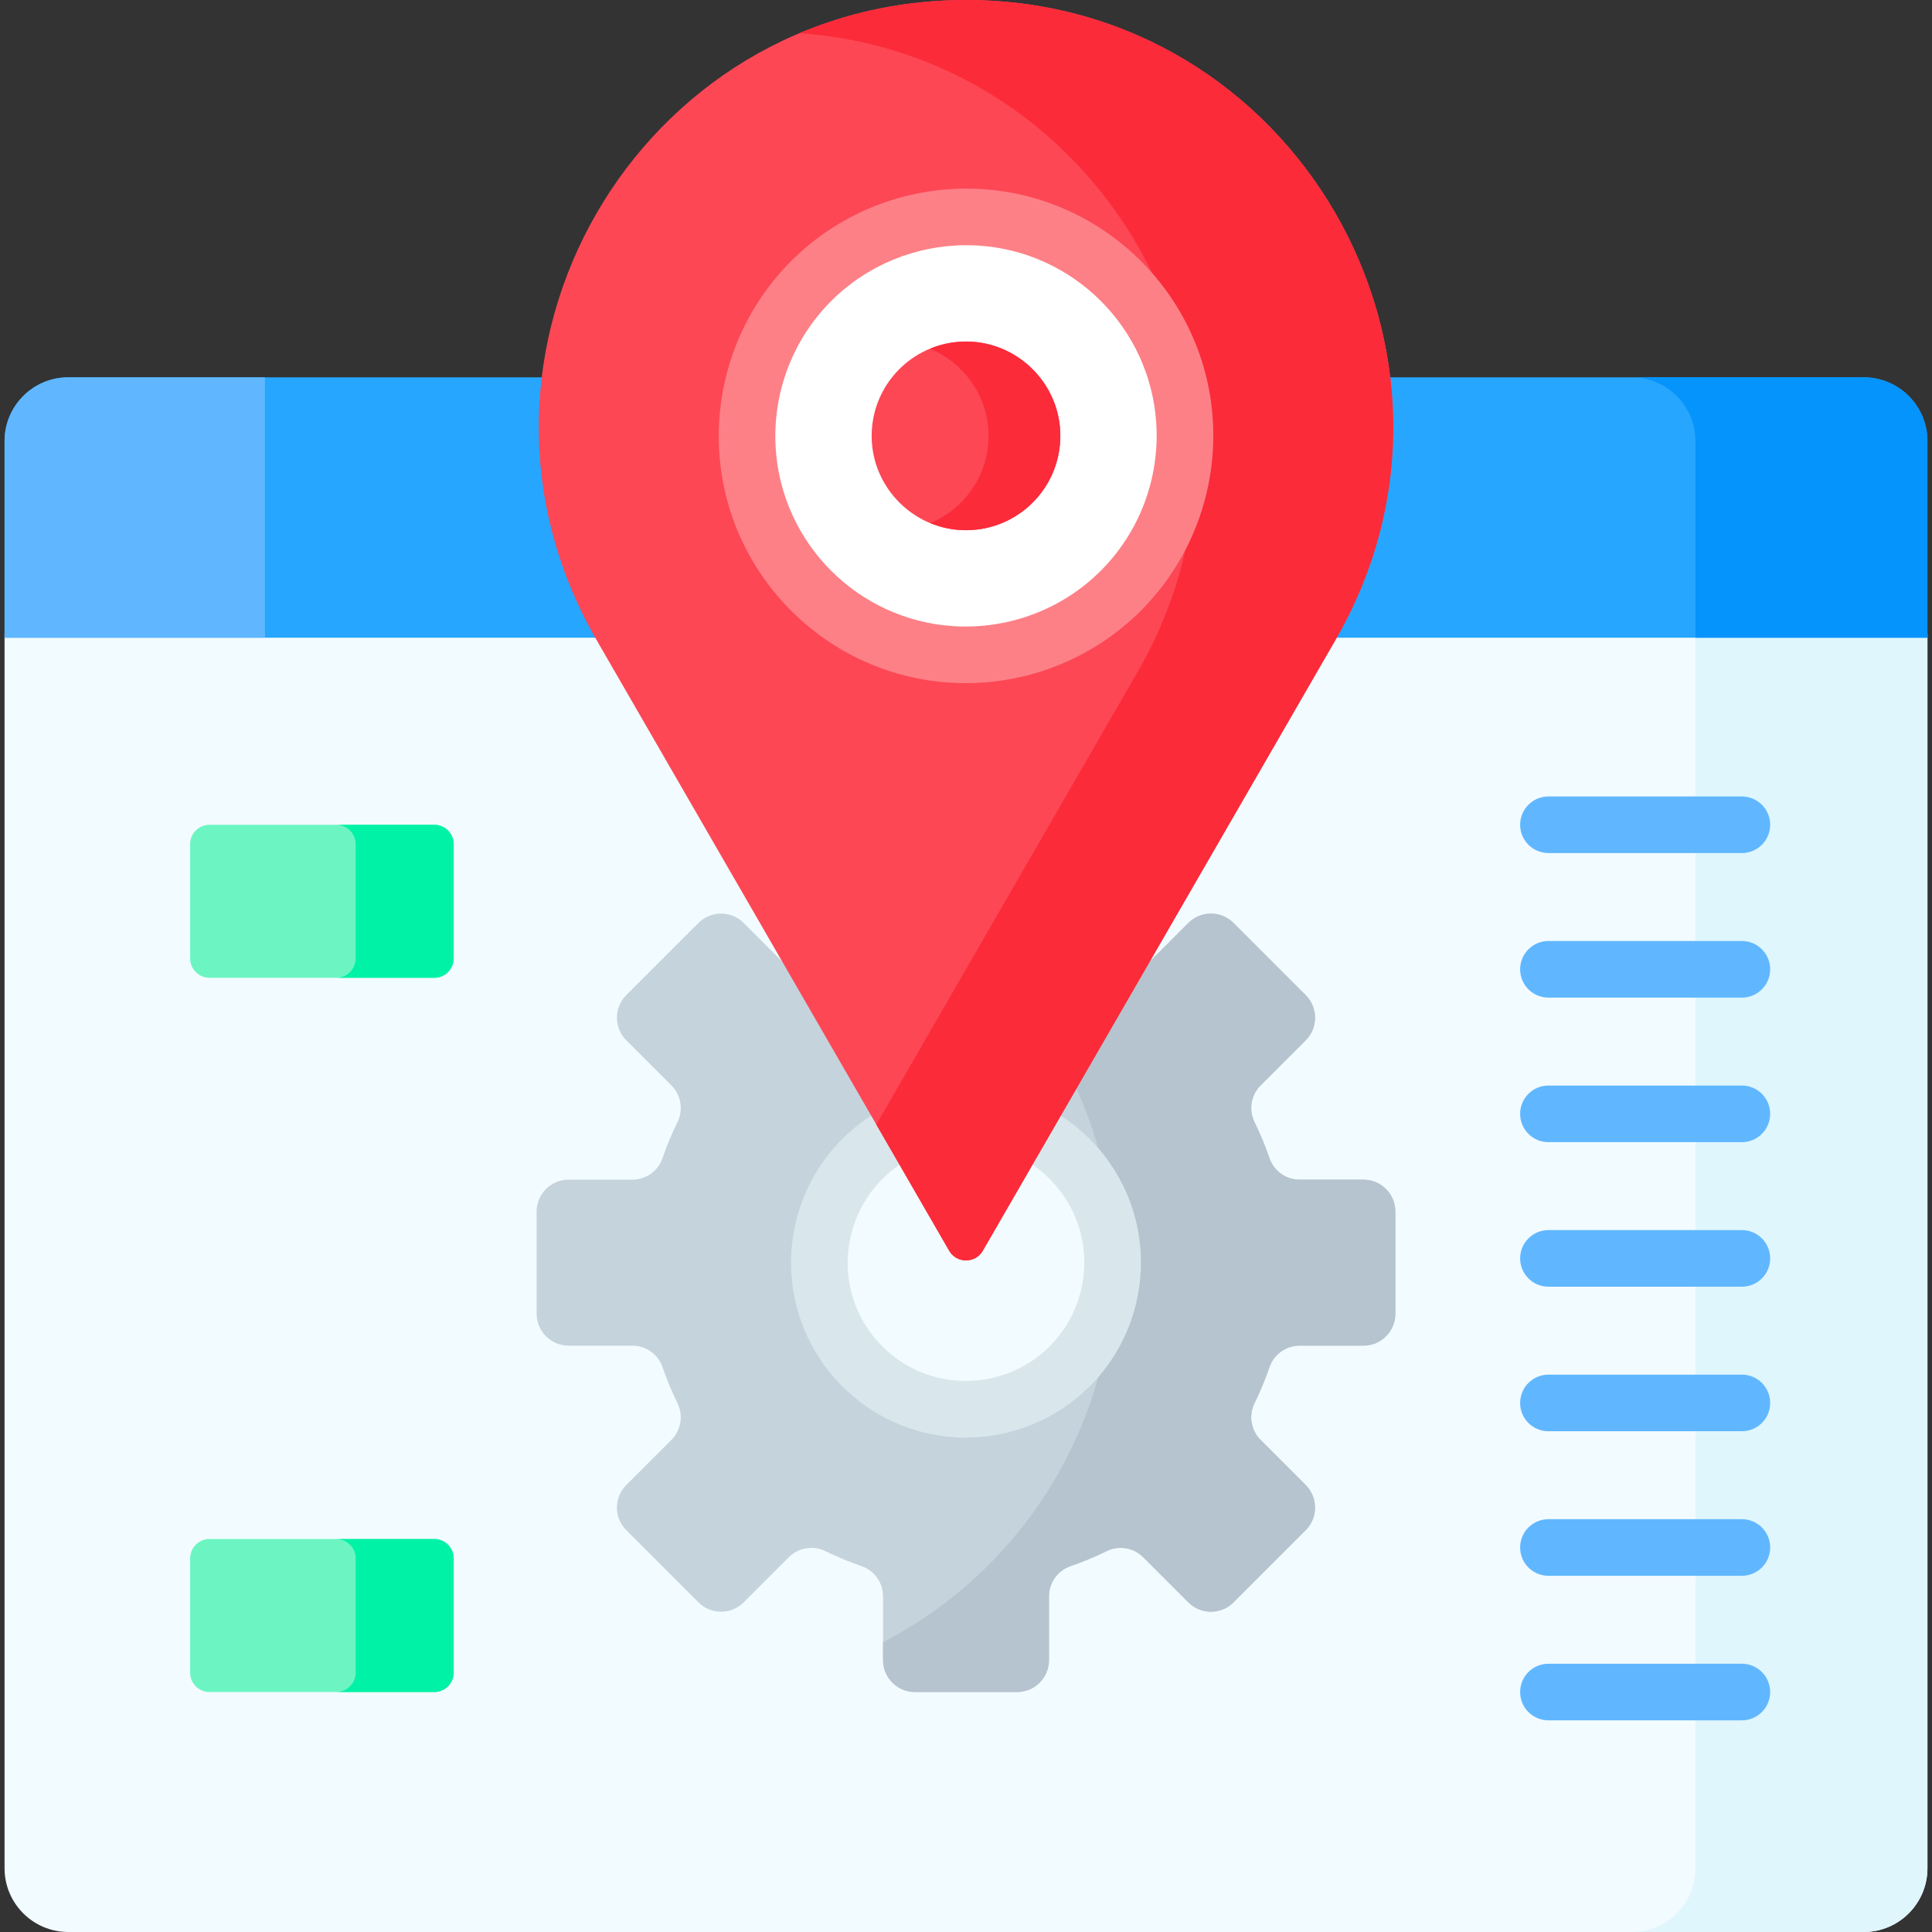
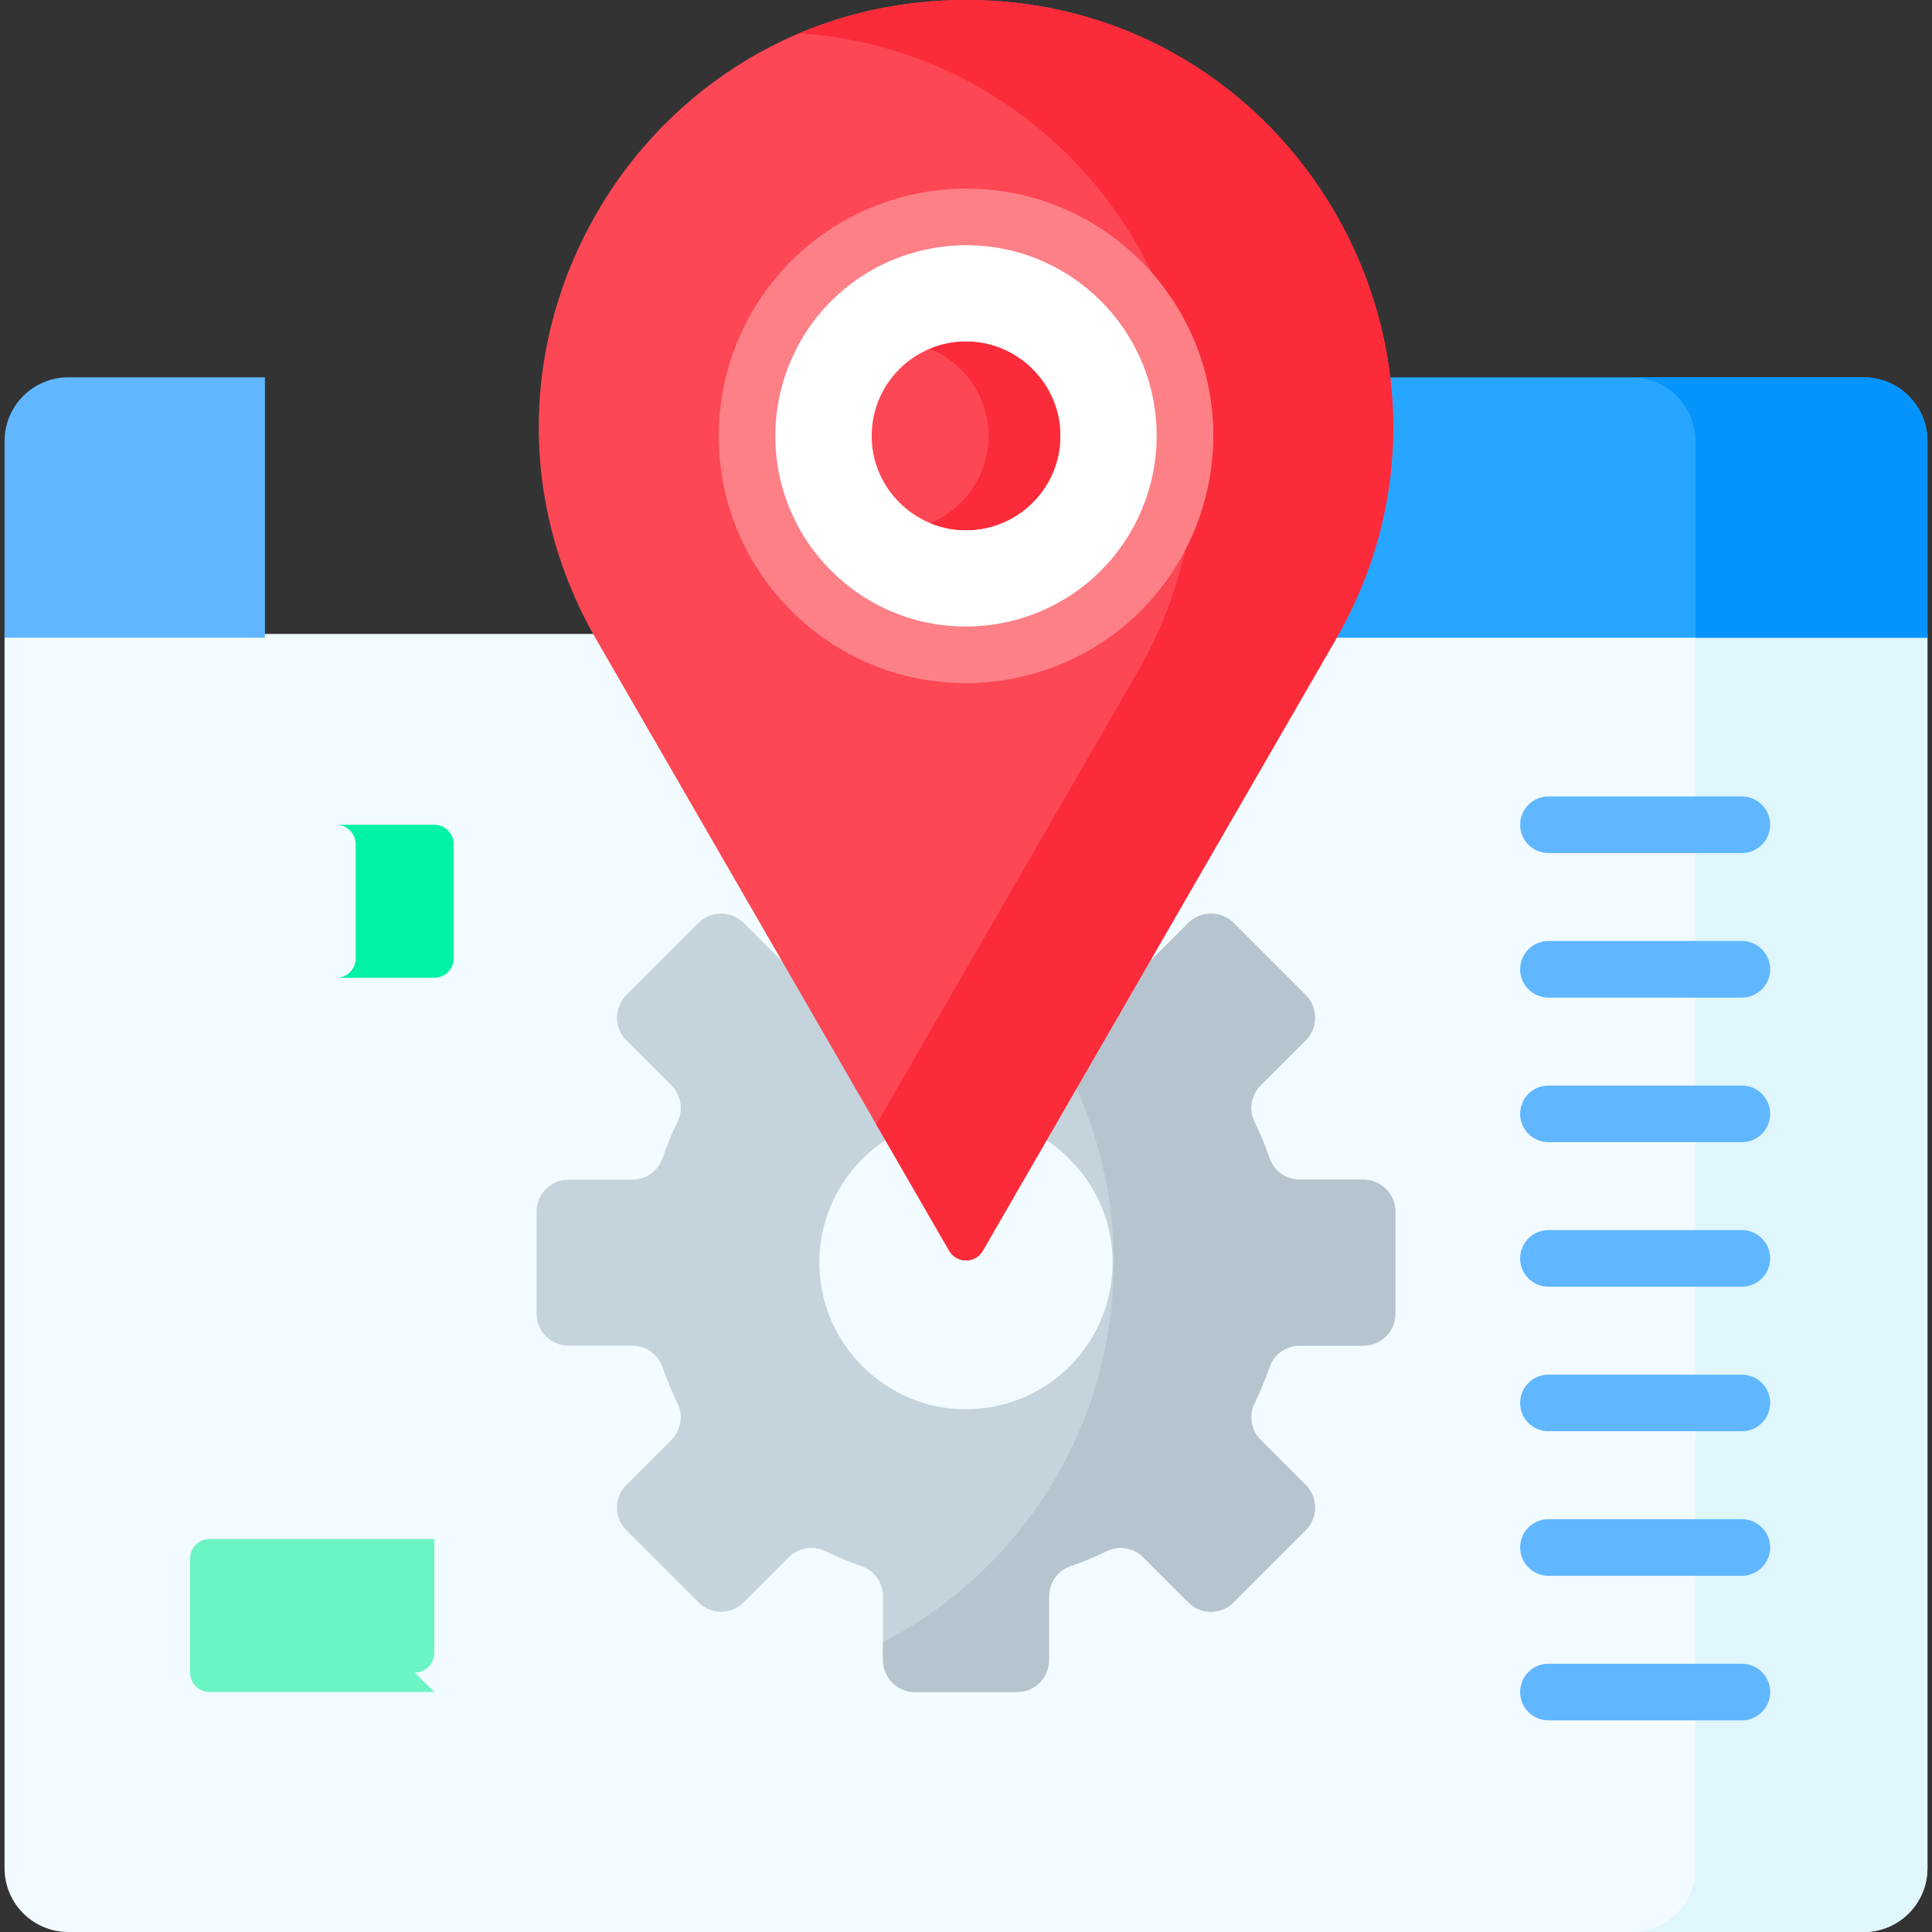
<svg xmlns="http://www.w3.org/2000/svg" id="Capa_1" enable-background="new 0 0 512 512" height="512" viewBox="0 0 512 512" width="512">
  <rect x="0" y="0" width="512" height="512" fill="#333333" stroke="none" />
  <g>
    <g>
      <path d="m353.654 167.998c-.205.363-.398.73-.607 1.092l-93.452 161.863c-.75 1.3-2.094 2.076-3.595 2.076s-2.845-.776-3.595-2.076l-93.452-161.863c-.209-.362-.402-.729-.607-1.092h-157.139v327.102c0 9.334 7.566 16.9 16.9 16.9h475.786c9.333 0 16.9-7.566 16.9-16.9v-327.102z" fill="#f2fbff" />
      <path d="m449.32 167.998v327.102c0 9.334-7.566 16.9-16.9 16.9h61.473c9.333 0 16.9-7.566 16.9-16.9v-327.102z" fill="#dff6fd" />
      <g fill="#26a6fe">
        <path d="m493.893 99.992h-126.449c2.813 23.466-1.961 47.51-14.346 69.006h157.695v-52.107c-.001-9.333-7.567-16.899-16.9-16.899z" />
-         <path d="m144.556 99.992h-126.449c-9.333 0-16.9 7.566-16.9 16.9v52.107h157.695c-12.385-21.497-17.159-45.541-14.346-69.007z" />
      </g>
      <g>
        <path d="m493.893 99.992h-61.473c9.333 0 16.9 7.566 16.9 16.9v52.107h61.473v-52.107c0-9.334-7.567-16.9-16.9-16.9z" fill="#0593fc" />
      </g>
      <g>
        <path d="m70.214 99.992h-52.107c-9.333 0-16.9 7.566-16.9 16.9v52.107h69.006v-69.007z" fill="#60b7ff" />
      </g>
    </g>
    <g>
      <path d="m361.326 312.623h-16.906c-3.601 0-6.813-2.278-7.986-5.682-1.136-3.298-2.47-6.503-3.986-9.603-1.587-3.243-.934-7.133 1.619-9.685l11.961-11.961c3.306-3.306 3.306-8.666 0-11.973l-19.131-19.131c-3.306-3.306-8.666-3.306-11.973 0l-11.961 11.961c-.255.255-.532.476-.812.693l-42.557 73.711c-.75 1.3-2.094 2.076-3.595 2.076s-2.845-.776-3.595-2.076l-42.557-73.711c-.28-.217-.557-.438-.812-.693l-11.961-11.961c-3.306-3.306-8.666-3.306-11.973 0l-19.131 19.131c-3.306 3.306-3.306 8.666 0 11.973l11.961 11.961c2.553 2.553 3.205 6.442 1.619 9.685-1.516 3.1-2.85 6.305-3.986 9.603-1.173 3.405-4.385 5.683-7.986 5.683h-16.906c-4.676 0-8.466 3.79-8.466 8.466v27.055c0 4.676 3.79 8.466 8.466 8.466h16.906c3.601 0 6.813 2.278 7.986 5.683 1.136 3.297 2.47 6.503 3.986 9.602 1.586 3.243.934 7.132-1.619 9.685l-11.961 11.961c-3.306 3.306-3.306 8.666 0 11.972l19.131 19.131c3.306 3.306 8.666 3.306 11.973 0l11.961-11.961c2.553-2.553 6.442-3.205 9.685-1.619 3.1 1.516 6.305 2.85 9.603 3.986 3.405 1.173 5.683 4.385 5.683 7.986v16.906c0 4.676 3.79 8.466 8.466 8.466h27.055c4.676 0 8.466-3.79 8.466-8.466v-16.906c0-3.601 2.278-6.813 5.683-7.986 3.297-1.136 6.503-2.47 9.603-3.986 3.243-1.586 7.133-.933 9.685 1.619l11.961 11.961c3.306 3.306 8.667 3.306 11.973 0l19.131-19.131c3.306-3.306 3.306-8.666 0-11.972l-11.961-11.961c-2.553-2.553-3.206-6.443-1.619-9.685 1.516-3.1 2.85-6.305 3.986-9.602 1.173-3.405 4.385-5.683 7.986-5.683h16.906c4.676 0 8.466-3.79 8.466-8.466v-27.055c-.001-4.677-3.791-8.467-8.467-8.467z" fill="#c5d3dd" />
      <path d="m361.326 312.623h-16.906c-3.601 0-6.813-2.278-7.986-5.682-1.136-3.298-2.47-6.503-3.986-9.603-1.587-3.243-.934-7.133 1.619-9.685l11.961-11.961c3.306-3.306 3.306-8.667 0-11.973l-19.131-19.131c-3.306-3.306-8.667-3.306-11.972 0l-11.961 11.961c-.255.255-.532.476-.812.693l-17.384 30.11c5.699 12.302 9.253 25.766 10.146 39.902 2.96 46.841-22.56 88.045-60.908 107.974v4.714c0 4.676 3.79 8.466 8.466 8.466h27.055c4.676 0 8.466-3.79 8.466-8.466v-16.906c0-3.601 2.278-6.813 5.683-7.986 3.297-1.136 6.503-2.47 9.603-3.986 3.243-1.586 7.133-.933 9.685 1.619l11.961 11.961c3.306 3.306 8.667 3.306 11.972 0l19.131-19.131c3.306-3.306 3.306-8.666 0-11.972l-11.961-11.961c-2.552-2.553-3.206-6.443-1.619-9.685 1.516-3.1 2.85-6.305 3.986-9.602 1.173-3.405 4.385-5.683 7.986-5.683h16.906c4.676 0 8.466-3.79 8.466-8.466v-27.055c0-4.676-3.79-8.466-8.466-8.466z" fill="#b6c4cf" />
      <path d="m276.51 301.654-16.916 29.299c-.75 1.3-2.094 2.076-3.595 2.076s-2.845-.776-3.595-2.076l-16.929-29.322c-11.663 7.273-19.198 20.547-18.252 35.508 1.222 19.338 16.914 35.03 36.252 36.252 23.449 1.482 42.782-17.851 41.3-41.3-.807-12.781-7.939-23.966-18.265-30.437z" fill="#f2fbff" />
-       <path d="m280.278 295.128-7.497 12.985c8.225 5.218 13.859 14.166 14.509 24.451.571 9.028-2.752 17.857-9.118 24.223-6.365 6.365-15.192 9.684-24.224 9.12-15.678-.991-28.248-13.562-29.239-29.24-.57-9.029 2.753-17.858 9.119-24.224 1.648-1.648 3.465-3.083 5.403-4.309l-7.5-12.991c-3.062 1.88-5.926 4.11-8.509 6.693-9.41 9.41-14.325 22.45-13.483 35.776 1.467 23.198 20.066 41.798 43.265 43.264.982.062 1.963.093 2.941.093 12.287 0 24.118-4.859 32.835-13.576 9.41-9.411 14.323-22.45 13.481-35.775-.975-15.43-9.536-28.818-21.983-36.49z" fill="#d9e7ec" />
    </g>
    <g>
      <g>
        <path d="m260.461 331.453 93.452-161.864c43.516-75.372-10.879-169.589-97.913-169.589-87.033 0-141.429 94.216-97.913 169.59l93.452 161.864c1.983 3.433 6.939 3.433 8.922-.001z" fill="#fd4755" />
      </g>
      <path d="m256 0c-15.943 0-30.785 3.172-44.136 8.8 42.806 3.005 76.762 29.06 93.511 63.644 9.192 10.528 15.085 24.007 16.021 38.824.761 12.053-1.822 23.932-7.253 34.415-2.435 10.966-6.594 21.874-12.678 32.413l-69.233 119.915 19.307 33.442c1.982 3.434 6.939 3.434 8.922 0l93.452-161.864c43.516-75.372-10.879-169.589-97.913-169.589z" fill="#fb2b3a" />
      <g>
        <path d="m313.911 111.742c2.213 35.022-26.659 63.894-61.681 61.681-28.881-1.825-52.317-25.26-54.142-54.142-2.213-35.021 26.659-63.893 61.68-61.681 28.882 1.825 52.318 25.26 54.143 54.142z" fill="#fff" />
        <path d="m255.917 181.039c-1.384 0-2.77-.043-4.159-.131-32.791-2.072-59.082-28.363-61.154-61.154-1.19-18.841 5.757-37.276 19.06-50.58 13.303-13.302 31.744-20.246 50.578-19.059 32.792 2.071 59.083 28.361 61.155 61.153 1.19 18.841-5.757 37.277-19.06 50.58-12.321 12.322-29.048 19.191-46.42 19.191zm.165-116.055c-13.409 0-26.312 5.295-35.812 14.797-10.258 10.258-15.614 24.483-14.695 39.026 1.597 25.271 21.858 45.533 47.129 47.13 14.541.911 28.769-4.437 39.027-14.696 10.258-10.258 15.614-24.483 14.695-39.027-1.597-25.272-21.858-45.533-47.13-47.129-1.073-.067-2.146-.101-3.214-.101z" fill="#fd8087" />
      </g>
      <g>
        <path d="m280.949 113.887c.953 15.088-11.485 27.526-26.573 26.573-12.442-.786-22.538-10.882-23.325-23.325-.953-15.088 11.485-27.526 26.572-26.573 12.443.787 22.539 10.883 23.326 23.325z" fill="#fd4755" />
      </g>
      <g>
        <path d="m280.949 113.887c-.786-12.442-10.882-22.539-23.325-23.325-3.974-.251-7.761.435-11.171 1.846 8.604 3.56 14.863 11.798 15.475 21.479.702 11.113-5.865 20.782-15.401 24.727 2.454 1.015 5.089 1.671 7.85 1.846 15.087.954 27.525-11.485 26.572-26.573z" fill="#fb2b3a" />
      </g>
    </g>
    <g>
      <g>
-         <path d="m115.087 259.13h-59.55c-2.845 0-5.151-2.306-5.151-5.151v-30.258c0-2.845 2.306-5.151 5.151-5.151h59.551c2.845 0 5.151 2.306 5.151 5.151v30.258c-.001 2.845-2.307 5.151-5.152 5.151z" fill="#6cf5c2" />
-       </g>
+         </g>
    </g>
    <g>
      <path d="m115.087 218.571h-25.976c2.845 0 5.151 2.306 5.151 5.151v30.258c0 2.845-2.306 5.151-5.151 5.151h25.977c2.845 0 5.151-2.306 5.151-5.151v-30.258c-.001-2.845-2.307-5.151-5.152-5.151z" fill="#00f2a6" />
    </g>
    <g>
-       <path d="m115.087 448.408h-59.55c-2.845 0-5.151-2.306-5.151-5.151v-30.258c0-2.845 2.306-5.151 5.151-5.151h59.551c2.845 0 5.151 2.306 5.151 5.151v30.258c-.001 2.845-2.307 5.151-5.152 5.151z" fill="#6cf5c2" />
+       <path d="m115.087 448.408h-59.55c-2.845 0-5.151-2.306-5.151-5.151v-30.258c0-2.845 2.306-5.151 5.151-5.151h59.551v30.258c-.001 2.845-2.307 5.151-5.152 5.151z" fill="#6cf5c2" />
    </g>
    <g>
-       <path d="m115.087 407.848h-25.976c2.845 0 5.151 2.306 5.151 5.151v30.258c0 2.845-2.306 5.151-5.151 5.151h25.977c2.845 0 5.151-2.306 5.151-5.151v-30.258c-.001-2.844-2.307-5.151-5.152-5.151z" fill="#00f2a6" />
-     </g>
+       </g>
    <g>
      <g>
        <g>
          <path d="m461.614 226.071h-51.263c-4.143 0-7.5-3.358-7.5-7.5s3.357-7.5 7.5-7.5h51.263c4.143 0 7.5 3.358 7.5 7.5s-3.357 7.5-7.5 7.5z" fill="#60b7ff" />
        </g>
      </g>
      <g>
        <g>
          <path d="m461.614 264.377h-51.263c-4.143 0-7.5-3.358-7.5-7.5s3.357-7.5 7.5-7.5h51.263c4.143 0 7.5 3.358 7.5 7.5s-3.357 7.5-7.5 7.5z" fill="#60b7ff" />
        </g>
      </g>
      <g>
        <g>
          <path d="m461.614 302.683h-51.263c-4.143 0-7.5-3.358-7.5-7.5s3.357-7.5 7.5-7.5h51.263c4.143 0 7.5 3.358 7.5 7.5s-3.357 7.5-7.5 7.5z" fill="#60b7ff" />
        </g>
      </g>
      <g>
        <g>
          <path d="m461.614 340.989h-51.263c-4.143 0-7.5-3.358-7.5-7.5s3.357-7.5 7.5-7.5h51.263c4.143 0 7.5 3.358 7.5 7.5s-3.357 7.5-7.5 7.5z" fill="#60b7ff" />
        </g>
      </g>
      <g>
        <g>
          <path d="m461.614 379.295h-51.263c-4.143 0-7.5-3.358-7.5-7.5s3.357-7.5 7.5-7.5h51.263c4.143 0 7.5 3.358 7.5 7.5s-3.357 7.5-7.5 7.5z" fill="#60b7ff" />
        </g>
      </g>
      <g>
        <g>
          <path d="m461.614 417.602h-51.263c-4.143 0-7.5-3.358-7.5-7.5s3.357-7.5 7.5-7.5h51.263c4.143 0 7.5 3.358 7.5 7.5s-3.357 7.5-7.5 7.5z" fill="#60b7ff" />
        </g>
      </g>
      <g>
        <g>
          <path d="m461.614 455.908h-51.263c-4.143 0-7.5-3.358-7.5-7.5s3.357-7.5 7.5-7.5h51.263c4.143 0 7.5 3.358 7.5 7.5s-3.357 7.5-7.5 7.5z" fill="#60b7ff" />
        </g>
      </g>
    </g>
  </g>
</svg>